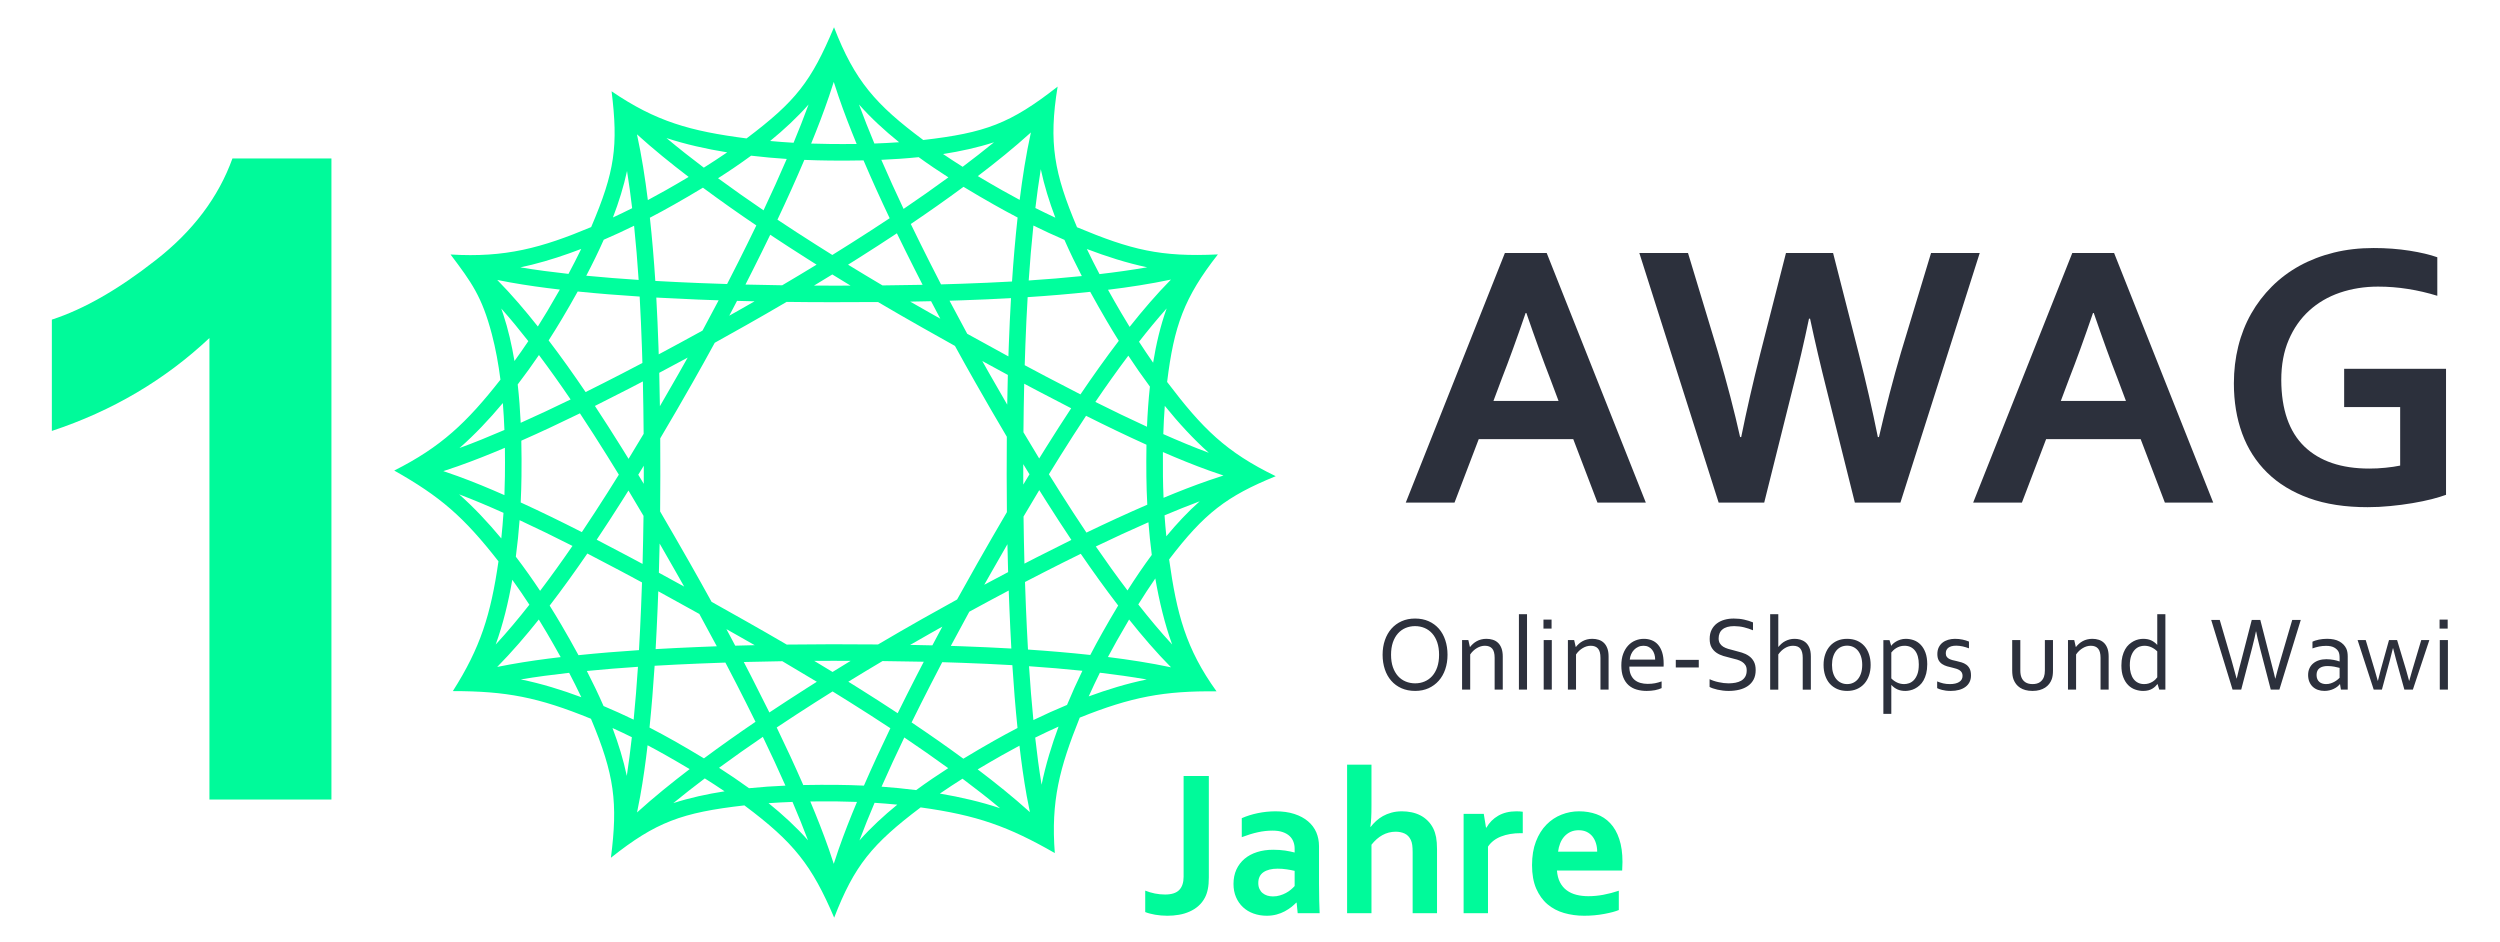
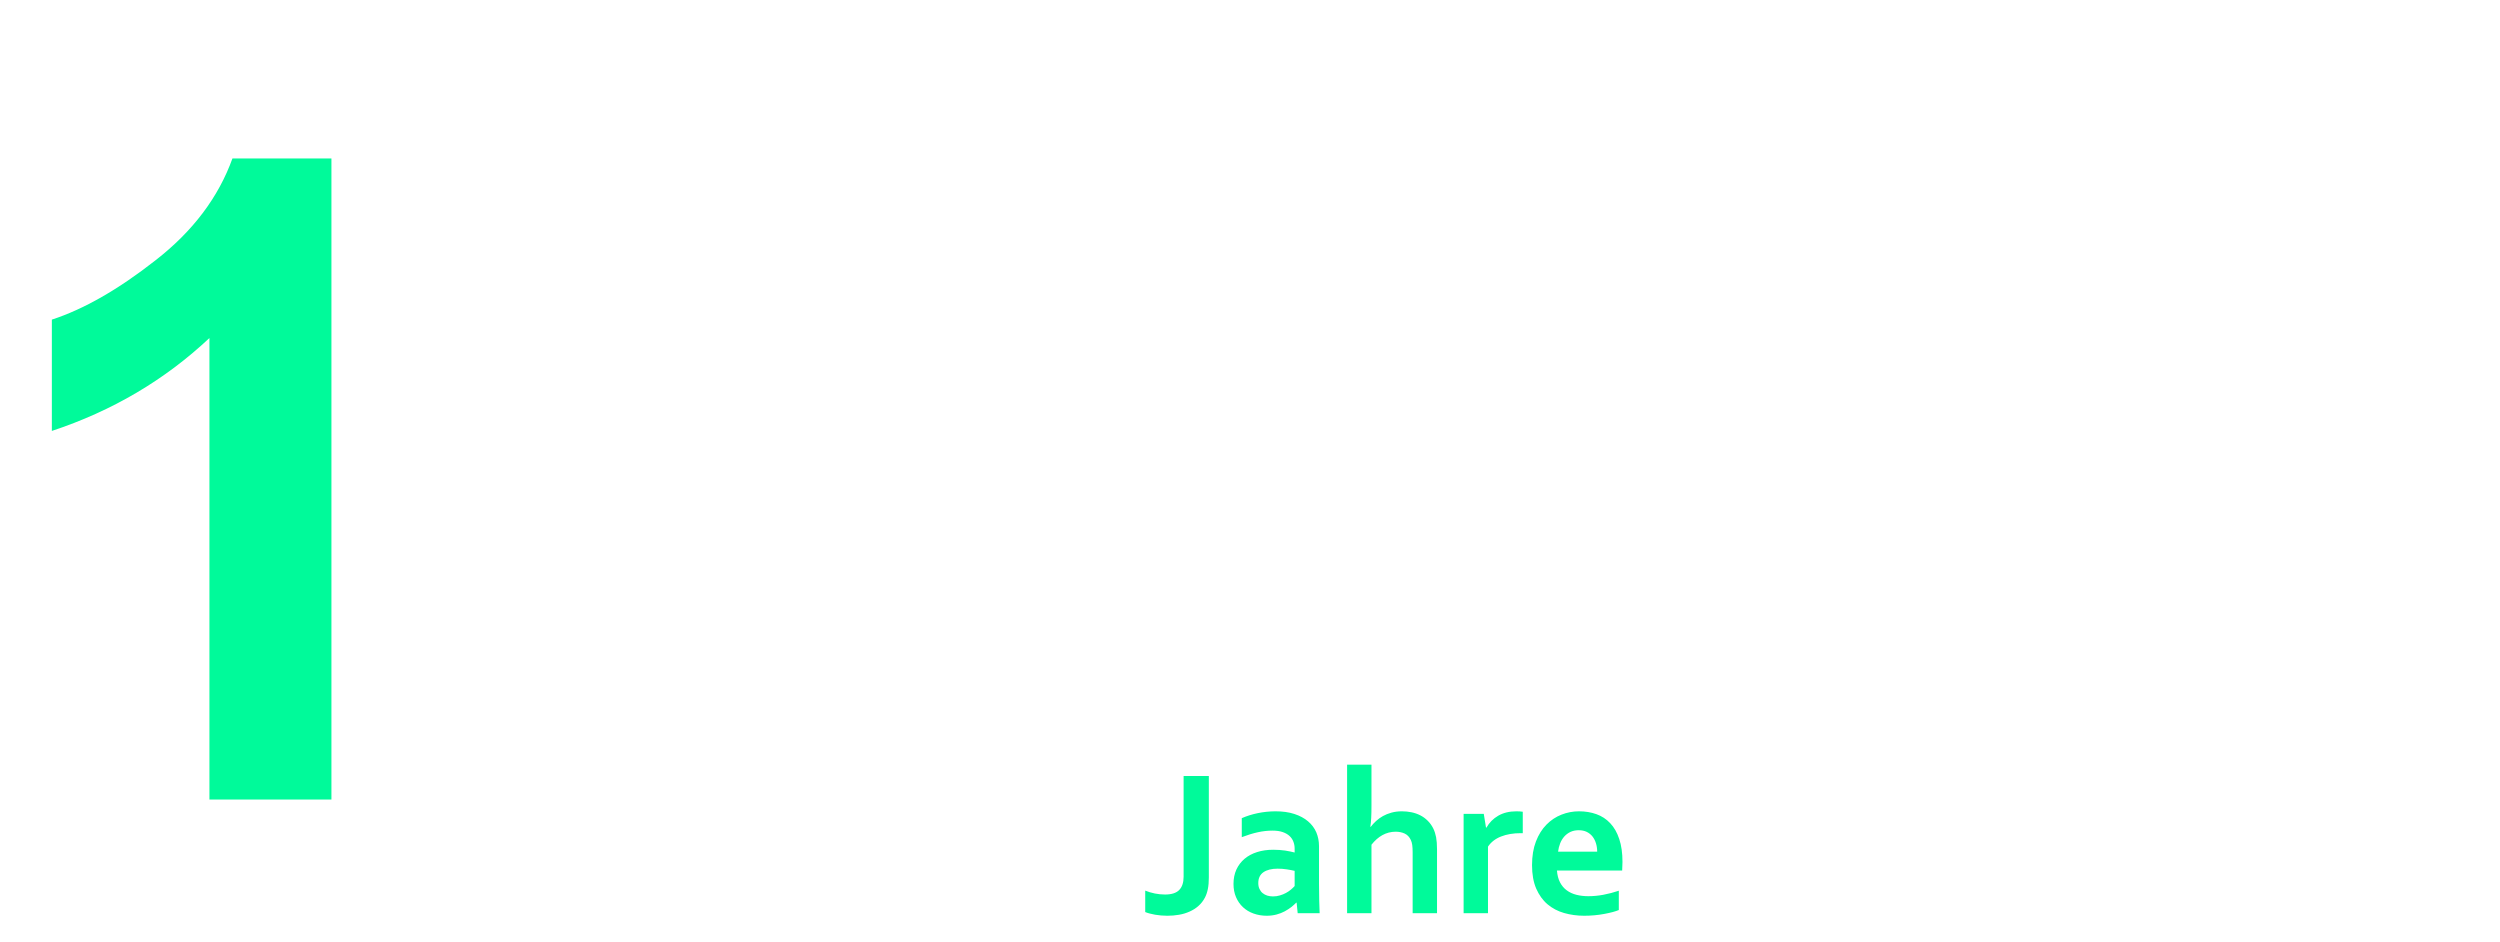
<svg xmlns="http://www.w3.org/2000/svg" xml:space="preserve" width="1240px" height="467px" version="1.1" style="shape-rendering:geometricPrecision; text-rendering:geometricPrecision; image-rendering:optimizeQuality; fill-rule:evenodd; clip-rule:evenodd" viewBox="0 0 1240 466.48">
  <defs>
    <style type="text/css">
   
    .fil0 {fill:#00FF9D}
    .fil1 {fill:#2C303C}
    .fil2 {fill:mediumspringgreen;fill-rule:nonzero}
   
  </style>
  </defs>
  <g id="Слой_x0020_1">
    <g id="_1655155421392">
-       <path class="fil0" d="M247.24 278.16c-17.32,-22.18 -28.85,-32.11 -51.7,-45.03 23.17,-11.66 35.94,-23.73 52.68,-45.08 -0.98,-7.67 -2.35,-15.29 -4.26,-22.55 -4.93,-18.7 -10.03,-25.64 -20.48,-39.53 27.19,1.65 45.14,-3.29 69.74,-13.6 11.82,-27.65 13.44,-40.27 10.13,-67.35 22.07,15.05 39.07,19.76 66.94,23.38 24.43,-18.44 32,-28.08 43.38,-55.14 10.28,26.64 20.79,38.45 44.27,55.92 30.73,-3.56 43.16,-8.09 66.64,-26.49 -4.56,27.91 -1.7,43.02 9.62,69.76 26.83,11.21 41.43,14.85 69.87,13.48 -16.77,21.41 -21.79,35.53 -25.18,63.26 17.57,23.19 29.2,34.76 53.87,46.74 -24.4,9.93 -35.42,18.4 -52.88,41.28 3.79,26.93 8.26,44.26 23.52,65.44 -25.94,-0.29 -42.23,2.73 -67.85,13.03 -10.07,25.08 -14.33,41.42 -12.37,67.18 -22.91,-13.16 -38.61,-18.8 -66.54,-22.65 -24.17,18.23 -32.9,28.9 -42.89,54.69 -11.03,-25.85 -19.82,-37.26 -44.54,-55.69 -31.08,3.57 -43.82,8.21 -66.2,25.97 3.49,-27.27 1.81,-41.09 -9.89,-68.93 -26.22,-10.7 -41.96,-13.71 -68.51,-13.73 13.68,-21.49 18.81,-37.88 22.63,-64.36zm347.81 -29.78c-5.87,2.19 -11.68,4.54 -17.44,6.97 0.24,3.39 0.53,6.87 0.89,10.39 5.18,-6.27 10.7,-12.17 16.55,-17.36zm-25.43 10.4c-8.76,3.84 -17.46,7.86 -26.09,12.01 5.08,7.39 10.31,14.68 15.71,21.81 3.74,-5.88 7.75,-11.84 12.04,-17.63 -0.7,-5.47 -1.25,-10.9 -1.66,-16.19zm-33.56 15.64c-6.13,3 -12.23,6.06 -18.29,9.16 -3.13,1.6 -6.26,3.21 -9.37,4.83 0.13,4.2 0.29,8.4 0.46,12.61 0.29,6.96 0.62,13.93 1.02,20.9 10.33,0.69 20.64,1.56 30.91,2.68 1.93,-3.72 3.92,-7.4 5.97,-11.03 2.43,-4.31 5.05,-8.84 7.85,-13.49 -6.41,-8.36 -12.58,-16.94 -18.55,-25.66zm-35.74 18.22c-6.54,3.45 -13.06,6.96 -19.55,10.51 -3.09,5.63 -6.15,11.28 -9.16,16.95 1.95,0.06 3.9,0.13 5.84,0.2 8.05,0.29 16.12,0.65 24.17,1.11 -0.37,-6.69 -0.69,-13.38 -0.96,-20.05 -0.13,-2.91 -0.24,-5.81 -0.34,-8.72zm-32.92 17.9c-1.96,1.1 -3.92,2.2 -5.88,3.31 -3.37,1.9 -6.73,3.82 -10.08,5.76 3.67,0.06 7.34,0.14 11.01,0.23 1.64,-3.1 3.29,-6.2 4.95,-9.3zm-29.68 17.09c-5.68,3.36 -11.33,6.77 -16.95,10.23 1.56,0.97 3.13,1.95 4.69,2.93 6.64,4.16 13.24,8.38 19.79,12.7 2.98,-6.05 6.01,-12.06 9.07,-18.04 1.29,-2.5 2.58,-5 3.87,-7.49 -6.82,-0.15 -13.65,-0.26 -20.47,-0.33zm-24.76 15.06c-2.84,1.78 -5.67,3.56 -8.5,5.36 -6.44,4.11 -12.85,8.27 -19.21,12.52 4.56,9.44 8.98,18.96 13.17,28.55 5.96,-0.13 11.71,-0.13 17.1,-0.08 4.13,0.04 8.48,0.16 12.99,0.37 4.17,-9.57 8.57,-19.06 13.11,-28.48 -6.79,-4.48 -13.64,-8.87 -20.52,-13.18 -2.71,-1.7 -5.42,-3.38 -8.14,-5.06zm-34.59 22.53c-7.34,4.99 -14.59,10.11 -21.73,15.35 4.95,3.18 9.96,6.56 14.87,10.12 6.07,-0.62 12.13,-1.03 18.06,-1.28 -3.59,-8.12 -7.34,-16.19 -11.2,-24.19zm-28.79 20.61c-5.24,3.95 -10.48,8.03 -15.62,12.25 8.08,-2.61 16.69,-4.5 25.43,-5.85 -3.27,-2.22 -6.56,-4.36 -9.81,-6.4zm-33.61 16.88c8.34,-7.56 17.2,-14.7 26.1,-21.5 -4.08,-2.44 -8.04,-4.73 -11.78,-6.85 -2.99,-1.7 -6.03,-3.36 -9.09,-4.97 -0.98,8.45 -2.15,16.91 -3.66,25.28 -0.48,2.67 -1,5.36 -1.57,8.04zm33.18 -26.82c8.38,-6.22 16.93,-12.26 25.58,-18.14 -3.06,-6.21 -6.17,-12.39 -9.32,-18.54 -1.86,-3.62 -3.73,-7.23 -5.62,-10.83 -4.44,0.14 -8.88,0.31 -13.32,0.5 -7.26,0.3 -14.52,0.65 -21.78,1.08 -0.67,10.24 -1.49,20.47 -2.53,30.66 4.11,2.12 8.17,4.32 12.19,6.59 4.7,2.67 9.69,5.57 14.8,8.68zm32.46 -22.77c6.11,-4.06 12.26,-8.06 18.44,-12 1.69,-1.07 3.39,-2.15 5.09,-3.22 -5.68,-3.44 -11.38,-6.84 -17.11,-10.2 -6.37,0.1 -12.74,0.23 -19.11,0.4 1.27,2.45 2.54,4.91 3.8,7.36 3,5.86 5.97,11.75 8.89,17.66zm31.33 -20.09c2.98,-1.85 5.98,-3.68 8.98,-5.51 -3.08,-0.01 -6.16,-0.01 -9.24,-0.01 -2.94,0 -5.88,0.01 -8.82,0.03 3.03,1.82 6.06,3.65 9.08,5.49zm22.57 -13.64c7.28,-4.3 14.61,-8.53 21.97,-12.7 5.73,-3.23 11.48,-6.43 17.24,-9.6 3.32,-6.01 6.67,-12 10.06,-17.96 4.83,-8.48 9.7,-16.95 14.64,-25.37 -0.07,-6.22 -0.1,-12.45 -0.11,-18.67 0,-6.24 0.02,-12.48 0.07,-18.73 -5.29,-8.94 -10.5,-17.94 -15.64,-26.98 -3.41,-5.99 -6.77,-12.01 -10.08,-18.06 -5.4,-3.01 -10.79,-6.04 -16.18,-9.09 -7.36,-4.16 -14.69,-8.38 -21.98,-12.68 -7.61,0.06 -15.22,0.09 -22.83,0.08 -7.5,0 -15.01,-0.05 -22.51,-0.15 -6.67,3.92 -13.38,7.78 -20.11,11.58 -5.16,2.92 -10.34,5.82 -15.53,8.69 -3.59,6.58 -7.23,13.13 -10.93,19.63 -5.29,9.31 -10.66,18.57 -16.12,27.78 0.04,6.08 0.06,12.15 0.05,18.23 0,6.01 -0.03,12.02 -0.1,18.03 5,8.54 9.93,17.12 14.83,25.71 3.6,6.35 7.17,12.72 10.69,19.12 5.71,3.19 11.42,6.4 17.11,9.62 6.75,3.81 13.47,7.67 20.16,11.58 7.49,-0.1 14.98,-0.15 22.46,-0.16 7.61,0 15.22,0.03 22.84,0.1zm52.68 -29.61c3.94,-2.1 7.88,-4.2 11.83,-6.27 -0.13,-4.62 -0.25,-9.23 -0.34,-13.85 -2.6,4.5 -5.19,9.02 -7.76,13.54 -1.25,2.19 -2.49,4.38 -3.73,6.58zm19.93 -10.48c1.97,-1.02 3.94,-2.03 5.91,-3.04 5.76,-2.94 11.56,-5.85 17.38,-8.72 -4.19,-6.27 -8.29,-12.6 -12.32,-18.95 -1.21,-1.91 -2.42,-3.83 -3.62,-5.75 -2.62,4.36 -5.22,8.73 -7.8,13.11 0.09,7.78 0.25,15.57 0.45,23.35zm30.75 -15.39c9.98,-4.81 20.04,-9.45 30.18,-13.84 -0.25,-4.87 -0.4,-9.56 -0.45,-13.96 -0.05,-5 -0.06,-10.3 0.04,-15.79 -10.07,-4.56 -20.06,-9.37 -29.96,-14.34 -4.34,6.55 -8.57,13.16 -12.73,19.8 -1.91,3.05 -3.81,6.12 -5.7,9.2 1.91,3.08 3.84,6.15 5.78,9.21 4.19,6.61 8.46,13.2 12.84,19.72zm38.25 -17.26c7.42,-3.09 14.92,-6.03 22.51,-8.66 2.37,-0.83 4.78,-1.63 7.21,-2.4 -2.39,-0.78 -4.76,-1.6 -7.1,-2.44 -7.74,-2.79 -15.39,-5.91 -22.94,-9.2 -0.04,4.2 -0.02,8.24 0.02,12.06 0.04,3.37 0.13,6.93 0.3,10.64zm-45.82 -44.41c-5.53,-2.83 -11.04,-5.7 -16.52,-8.59 -2.26,-1.19 -4.52,-2.38 -6.78,-3.59 -0.19,8.03 -0.31,16.05 -0.38,24.08 2.58,4.35 5.18,8.68 7.81,13 1.18,-1.91 2.37,-3.82 3.56,-5.72 4.03,-6.43 8.12,-12.83 12.31,-19.18zm-31.41 -16.53c-4.23,-2.28 -8.46,-4.58 -12.68,-6.9 1.22,2.17 2.44,4.34 3.67,6.51 2.88,5.05 5.78,10.1 8.7,15.13 0.08,-4.91 0.18,-9.83 0.31,-14.74zm-78.01 -44.3c-3.03,-1.84 -6.05,-3.68 -9.06,-5.54 -3.01,1.85 -6.04,3.69 -9.07,5.52 2.98,0.02 5.95,0.03 8.93,0.03 3.06,0 6.13,0 9.2,-0.01zm-16.86 -10.4c-1.51,-0.95 -3.01,-1.9 -4.52,-2.86 -6.19,-3.92 -12.35,-7.91 -18.47,-11.97 -2.78,5.76 -5.61,11.49 -8.48,17.19 -1.26,2.51 -2.53,5.01 -3.8,7.51 6.07,0.15 12.14,0.27 18.22,0.36 5.71,-3.37 11.4,-6.78 17.05,-10.23zm-29.88 -19.45c-8.96,-6.06 -17.81,-12.3 -26.49,-18.73 -4.93,3 -9.75,5.79 -14.3,8.37 -3.96,2.25 -7.96,4.43 -12.01,6.53 1.14,10.42 2.01,20.88 2.69,31.35 7.18,0.41 14.37,0.75 21.54,1.04 4.69,0.19 9.38,0.35 14.07,0.5 1.88,-3.64 3.73,-7.29 5.57,-10.94 3.02,-6.01 6,-12.05 8.93,-18.12zm-33.57 -24.06c-8.76,-6.68 -17.45,-13.71 -25.64,-21.13 2.35,10.74 4.05,21.74 5.4,32.61 3.01,-1.6 6,-3.25 8.96,-4.92 3.59,-2.03 7.37,-4.22 11.28,-6.56zm-11 -19.28c6.06,5.09 12.29,9.97 18.52,14.68 3.83,-2.41 7.72,-4.94 11.59,-7.59 -10.37,-1.68 -20.63,-3.98 -30.11,-7.09zm25.58 19.93c7.41,5.44 14.95,10.74 22.56,15.91 3.98,-8.43 7.83,-16.93 11.51,-25.48 -5.76,-0.38 -11.69,-0.91 -17.67,-1.62 -5.4,3.96 -10.93,7.7 -16.4,11.19zm29.46 20.55c6.39,4.25 12.82,8.42 19.29,12.52 2.64,1.67 5.28,3.33 7.93,4.99 3.1,-1.93 6.2,-3.87 9.28,-5.82 6.42,-4.06 12.81,-8.2 19.16,-12.41 -4.5,-9.48 -8.84,-19.04 -12.96,-28.68 -5.77,0.13 -11.34,0.13 -16.58,0.08 -4.05,-0.04 -8.34,-0.15 -12.78,-0.33 -4.23,9.96 -8.7,19.84 -13.34,29.65zm35.02 22.33c5.67,3.47 11.36,6.9 17.08,10.28 6.63,-0.06 13.27,-0.16 19.9,-0.3 -1.32,-2.57 -2.63,-5.14 -3.93,-7.72 -2.99,-5.91 -5.93,-11.86 -8.83,-17.83 -6.07,4.03 -12.2,7.98 -18.34,11.87 -1.96,1.24 -3.91,2.47 -5.88,3.7zm30.84 18.32c3.35,1.92 6.7,3.83 10.05,5.73l4.87 2.74c-1.54,-2.89 -3.07,-5.78 -4.58,-8.68 -3.44,0.08 -6.89,0.15 -10.34,0.21zm28.27 15.95c6.79,3.77 13.59,7.52 20.42,11.22 0.07,-2.03 0.14,-4.06 0.22,-6.08 0.28,-7.6 0.63,-15.21 1.07,-22.82 -8.06,0.45 -16.12,0.8 -24.17,1.07 -2.1,0.08 -4.21,0.14 -6.32,0.21 2.89,5.48 5.81,10.95 8.78,16.4zm28.51 15.58c3.44,1.85 6.9,3.68 10.36,5.51 5.73,3.02 11.5,6.02 17.29,8.97 6.11,-9.03 12.42,-17.92 19.01,-26.57 -2.13,-3.4 -4.13,-6.72 -6,-9.9 -2.64,-4.51 -5.4,-9.34 -8.17,-14.4 -10.31,1.11 -20.67,1.97 -31.03,2.64 -0.47,7.87 -0.83,15.75 -1.12,23.61 -0.13,3.38 -0.24,6.76 -0.34,10.14zm35.04 18.22c8.47,4.24 17.01,8.37 25.61,12.31 0.27,-6.52 0.73,-13.21 1.45,-19.91 -3.79,-5.11 -7.37,-10.28 -10.71,-15.34 -5.63,7.49 -11.07,15.16 -16.35,22.94zm33.7 15.96c7.43,3.29 14.96,6.44 22.58,9.28 -7.67,-6.84 -15.02,-14.85 -21.84,-23.29 -0.36,4.74 -0.59,9.43 -0.74,14.01zm-357.11 18.36c2.39,0.79 4.76,1.62 7.09,2.47 7.84,2.85 15.58,6.06 23.22,9.44 0.13,-3.24 0.21,-6.35 0.24,-9.32 0.05,-4.45 0.07,-9.21 -0.01,-14.16 -7.69,3.27 -15.47,6.37 -23.35,9.15 -2.37,0.84 -4.77,1.65 -7.19,2.42zm38.38 15.54c10.2,4.67 20.31,9.61 30.33,14.71 4.31,-6.43 8.52,-12.91 12.66,-19.43 1.91,-3.01 3.81,-6.03 5.69,-9.06 -1.89,-3.09 -3.79,-6.17 -5.71,-9.24 -4.43,-7.1 -8.95,-14.18 -13.59,-21.18 -9.61,4.7 -19.3,9.25 -29.07,13.56 0.14,6.2 0.14,12.18 0.08,17.79 -0.05,4.07 -0.17,8.37 -0.39,12.85zm37.7 18.48c5.26,2.72 10.5,5.48 15.71,8.25 2.35,1.25 4.7,2.5 7.04,3.76 0.21,-7.95 0.37,-15.89 0.47,-23.84 -2.47,-4.2 -4.96,-8.38 -7.47,-12.56 -1.17,1.87 -2.34,3.74 -3.53,5.6 -3.99,6.3 -8.06,12.57 -12.22,18.79zm30.84 16.38c4.19,2.28 8.37,4.57 12.54,6.87 -1.4,-2.5 -2.82,-5 -4.24,-7.49 -2.63,-4.63 -5.27,-9.25 -7.93,-13.86 -0.1,4.83 -0.22,9.66 -0.37,14.48zm125.35 74.25c8.68,5.83 17.26,11.81 25.67,17.99 5.21,-3.18 10.29,-6.13 15.09,-8.85 3.87,-2.19 7.8,-4.32 11.77,-6.38 -1.06,-10.35 -1.89,-20.75 -2.56,-31.16 -8.32,-0.49 -16.65,-0.86 -24.96,-1.16 -3.27,-0.12 -6.55,-0.22 -9.82,-0.32 -1.92,3.66 -3.82,7.33 -5.7,11.01 -3.21,6.26 -6.38,12.55 -9.49,18.87zm32.78 23.29c8.84,6.69 17.62,13.74 25.89,21.2 -0.57,-2.69 -1.09,-5.38 -1.58,-8.05 -1.48,-8.25 -2.63,-16.58 -3.6,-24.91 -2.92,1.55 -5.82,3.14 -8.68,4.76 -3.81,2.16 -7.85,4.5 -12.03,7zm11.08 19.25c-6.08,-5.07 -12.34,-9.94 -18.61,-14.63 -3.71,2.34 -7.48,4.8 -11.23,7.38 10.27,1.74 20.43,4.11 29.84,7.25zm-25.7 -19.86c-7.16,-5.2 -14.43,-10.27 -21.78,-15.22 -3.89,8.08 -7.66,16.21 -11.27,24.4 5.59,0.41 11.35,0.96 17.15,1.7 5.24,-3.85 10.59,-7.47 15.9,-10.88zm-95.99 -61c-2.77,-1.59 -5.54,-3.16 -8.31,-4.73l-5.71 -3.22c1.47,2.73 2.92,5.46 4.37,8.2 3.22,-0.09 6.43,-0.18 9.65,-0.25zm-27.45 -15.48c-6.77,-3.78 -13.56,-7.54 -20.37,-11.25 -0.1,2.83 -0.21,5.66 -0.33,8.49 -0.28,6.72 -0.6,13.46 -0.98,20.19 6.98,-0.4 13.96,-0.74 20.93,-1.03 3.14,-0.13 6.27,-0.26 9.41,-0.37 -2.85,-5.36 -5.74,-10.71 -8.66,-16.03zm-28.44 -15.64c-3.53,-1.91 -7.07,-3.8 -10.61,-5.69 -5.48,-2.91 -10.98,-5.8 -16.5,-8.65 -6.02,8.78 -12.23,17.42 -18.69,25.84 2.02,3.22 3.93,6.37 5.71,9.4 2.78,4.74 5.68,9.83 8.58,15.18 9.97,-1.03 19.99,-1.84 30.01,-2.5 0.4,-7.02 0.74,-14.03 1.03,-21.04 0.18,-4.18 0.33,-8.36 0.47,-12.54zm-34.49 -18.11c-8.68,-4.4 -17.42,-8.68 -26.23,-12.77 -0.44,5.9 -1.05,11.98 -1.86,18.12 4.29,5.62 8.32,11.34 12.04,16.93 5.52,-7.28 10.86,-14.73 16.05,-22.28zm-34.21 -16.41l-0.08 -0.03c-7.22,-3.23 -14.52,-6.34 -21.92,-9.14 7.32,6.46 14.35,13.96 20.91,21.86 0.46,-4.31 0.81,-8.56 1.09,-12.69zm-21.83 -32.14c7.46,-2.73 14.83,-5.75 22.12,-8.89l0.17 -0.07c-0.17,-4.38 -0.42,-8.85 -0.78,-13.36 -6.75,8.08 -13.99,15.75 -21.51,22.32zm30.36 -12.51c8.31,-3.71 16.56,-7.59 24.76,-11.59 -5.08,-7.47 -10.3,-14.83 -15.71,-22.03 -3.29,4.82 -6.81,9.73 -10.53,14.58 0.72,6.39 1.19,12.79 1.48,19.04zm32.2 -15.25c6.07,-3.02 12.1,-6.09 18.1,-9.18 3.36,-1.74 6.72,-3.49 10.07,-5.25 -0.07,-2.5 -0.15,-5 -0.23,-7.5 -0.29,-8.47 -0.66,-16.96 -1.13,-25.44 -10.27,-0.65 -20.52,-1.47 -30.73,-2.51 -2.69,4.85 -5.37,9.47 -7.95,13.81 -1.99,3.34 -4.16,6.84 -6.47,10.44 6.35,8.34 12.44,16.92 18.34,25.63zm36.26 -18.71c7.27,-3.88 14.51,-7.8 21.72,-11.78 2.7,-4.99 5.37,-9.99 8,-15.02 -3.4,-0.11 -6.8,-0.24 -10.2,-0.37 -6.9,-0.28 -13.81,-0.61 -20.72,-0.99 0.46,8.22 0.81,16.45 1.09,24.66l0.11 3.5zm34.99 -19.17c1.44,-0.81 2.87,-1.61 4.3,-2.42 2.76,-1.56 5.51,-3.13 8.26,-4.71 -2.9,-0.06 -5.8,-0.14 -8.71,-0.22 -1.27,2.46 -2.55,4.9 -3.85,7.35zm86.46 -52.97c7.5,-5.09 14.93,-10.29 22.23,-15.64 -4.92,-3.15 -9.88,-6.49 -14.74,-10.02 -6.24,0.64 -12.46,1.06 -18.53,1.32 3.54,8.17 7.23,16.28 11.04,24.34zm29.3 -20.88c5.22,-3.93 10.44,-7.98 15.56,-12.17 -8.03,2.6 -16.58,4.48 -25.27,5.84 3.25,2.19 6.5,4.31 9.71,6.33zm33.85 -17.04c-8.41,7.62 -17.34,14.82 -26.33,21.65 4.16,2.49 8.18,4.82 11.97,6.97 2.91,1.64 5.84,3.26 8.79,4.83 1.39,-11.14 3.15,-22.43 5.57,-33.45zm-33.42 26.97c-8.57,6.33 -17.3,12.47 -26.15,18.44 3.03,6.28 6.13,12.53 9.26,18.73 1.89,3.75 3.8,7.49 5.73,11.22 3.42,-0.1 6.84,-0.2 10.26,-0.32 8.31,-0.28 16.64,-0.64 24.96,-1.11 0.71,-10.6 1.61,-21.19 2.77,-31.73 -3.98,-2.08 -7.93,-4.23 -11.82,-6.44 -4.77,-2.7 -9.83,-5.63 -15.01,-8.79zm-136.82 84.7c-4.69,2.54 -9.39,5.06 -14.1,7.55 0.14,5.52 0.24,11.04 0.32,16.56 3.08,-5.28 6.13,-10.59 9.15,-15.9 1.55,-2.73 3.09,-5.47 4.63,-8.21zm-22.22 11.82c-2.17,1.14 -4.35,2.27 -6.53,3.4 -5.73,2.95 -11.48,5.88 -17.26,8.76 4.47,6.78 8.84,13.63 13.13,20.5 1.2,1.91 2.38,3.82 3.56,5.74 2.52,-4.12 5.01,-8.25 7.48,-12.4 -0.07,-8.66 -0.19,-17.33 -0.38,-26zm-7.97 195.66c0.95,-6.21 1.74,-12.46 2.44,-18.7l0.06 -0.5c-3.17,-1.56 -6.37,-3.08 -9.59,-4.54 2.97,7.86 5.43,15.84 7.09,23.74zm3.4 -27.9c0.86,-8.71 1.55,-17.46 2.13,-26.21 -8.47,0.56 -16.92,1.24 -25.35,2.07 2.88,5.61 5.69,11.44 8.29,17.39 5.03,2.12 10.01,4.38 14.93,6.75zm5.01 -116.96c0,-1.45 0.01,-2.9 0.01,-4.34l0 -4.64c-0.91,1.49 -1.82,2.98 -2.74,4.46 0.92,1.51 1.82,3.01 2.73,4.52zm-2.54 -101.15c-0.59,-8.98 -1.33,-17.94 -2.26,-26.87 -4.96,2.44 -9.98,4.76 -15.05,6.94 -2.71,6.12 -5.66,12.11 -8.67,17.85 8.64,0.84 17.3,1.51 25.98,2.08zm-3.22 -35.57c-0.72,-6.12 -1.55,-12.29 -2.54,-18.45 -1.65,7.68 -4.08,15.42 -6.99,23.05 3.2,-1.48 6.38,-3.02 9.53,-4.6zm100 -62.65c-0.74,2.38 -1.53,4.75 -2.33,7.1 -2.7,7.92 -5.71,15.75 -8.88,23.49 3.29,0.12 6.46,0.18 9.48,0.21 4.12,0.04 8.51,0.05 13.08,-0.01 -3.22,-7.82 -6.28,-15.71 -9.02,-23.7 -0.8,-2.34 -1.58,-4.71 -2.33,-7.09zm-146.3 266.66c-6.43,8.07 -13.32,16.11 -20.63,23.52 2.13,-0.44 4.27,-0.84 6.4,-1.23 8.3,-1.5 16.69,-2.66 25.08,-3.64 -2.34,-4.22 -4.65,-8.24 -6.84,-11.99 -1.27,-2.16 -2.6,-4.38 -4.01,-6.66zm-21.37 12.4c5.88,-6.36 11.45,-13.07 16.7,-19.74 -2.64,-4.06 -5.48,-8.21 -8.47,-12.36 -1.94,11.13 -4.62,22.12 -8.23,32.1zm147.74 -248.87c2.6,-6.27 5.11,-12.59 7.44,-18.98 -5.66,6.42 -12.16,12.47 -19.08,18.11 3.95,0.36 7.85,0.65 11.64,0.87zm32.45 -18.98c2.35,6.43 4.9,12.8 7.53,19.12l0.1 0.24c4.01,-0.14 8.11,-0.34 12.26,-0.64 -7.23,-5.82 -14.02,-12.07 -19.89,-18.72zm138.53 247.97c5.27,6.72 10.88,13.47 16.79,19.88 -3.68,-10.18 -6.39,-21.41 -8.35,-32.77 -2.97,4.3 -5.79,8.63 -8.44,12.89zm16.24 31.19c-7.38,-7.46 -14.32,-15.57 -20.8,-23.71 -2.17,3.66 -4.22,7.22 -6.12,10.59 -1.49,2.64 -2.95,5.32 -4.38,8.01 10.42,1.3 20.97,2.92 31.3,5.11zm-70.21 -95.73c-1.04,-1.68 -2.06,-3.36 -3.09,-5.04 0,1.71 0,3.42 0,5.13 0,1.66 0.01,3.33 0.01,5 1.02,-1.7 2.05,-3.39 3.08,-5.09zm-109.86 181.52c-2.35,-6.26 -4.88,-12.46 -7.5,-18.6l-0.18 -0.43c-3.89,0.14 -7.86,0.34 -11.88,0.62 7.09,5.73 13.77,11.88 19.56,18.41zm-138.72 -247.57c-4.26,-5.45 -8.73,-10.92 -13.42,-16.19 0.34,0.96 0.68,1.94 1,2.92 2.43,7.36 4.22,15.17 5.55,23.13 2.4,-3.31 4.69,-6.62 6.87,-9.86zm-15.41 -30.36c7.15,7.27 13.86,15.15 20.14,23.09 1.69,-2.66 3.28,-5.25 4.76,-7.74 1.98,-3.33 4.04,-6.86 6.14,-10.57 -8.22,-0.95 -16.44,-2.08 -24.58,-3.54 -2.15,-0.39 -4.3,-0.8 -6.46,-1.24zm155.28 258.68c3.29,7.83 6.42,15.74 9.22,23.74 0.83,2.38 1.64,4.78 2.41,7.2 0.76,-2.42 1.57,-4.82 2.4,-7.2 2.77,-7.93 5.86,-15.77 9.12,-23.52 -3.33,-0.13 -6.55,-0.21 -9.62,-0.24 -4.26,-0.04 -8.8,-0.04 -13.53,0.02zm158.38 -235.4c6.39,-8.07 13.22,-16.08 20.5,-23.46 -10.3,2.18 -20.83,3.79 -31.23,5.06 2.2,3.97 4.38,7.74 6.44,11.27 1.35,2.3 2.78,4.68 4.29,7.13zm18.36 -9.14c-4.79,5.37 -9.36,10.95 -13.71,16.51 2.21,3.41 4.55,6.9 7,10.4 1.52,-9.32 3.67,-18.44 6.71,-26.91zm-144.86 245.2c-2.63,6.17 -5.16,12.39 -7.51,18.67 5.58,-6.28 11.97,-12.21 18.77,-17.75 -3.82,-0.38 -7.59,-0.68 -11.26,-0.92zm82.43 -314.26c-1.05,6.43 -1.92,12.88 -2.68,19.25 3.28,1.65 6.58,3.25 9.9,4.79 -3.02,-7.96 -5.53,-16.04 -7.22,-24.04zm-3.66 27.94c-0.95,9.06 -1.72,18.15 -2.33,27.25 8.8,-0.58 17.59,-1.29 26.35,-2.19 -2.99,-5.78 -5.92,-11.79 -8.62,-17.95 -5.18,-2.23 -10.32,-4.61 -15.4,-7.11zm-2.17 218.58c0.58,8.92 1.28,17.83 2.16,26.7 5.49,-2.66 11.07,-5.18 16.69,-7.51 2.37,-5.71 4.92,-11.36 7.62,-16.93 -8.8,-0.92 -17.63,-1.66 -26.47,-2.26zm3.06 35.41l0.02 0.13c0.86,7.76 1.87,15.53 3.15,23.23 2.01,-9.88 5.06,-19.73 8.41,-28.82 -3.89,1.74 -7.75,3.56 -11.58,5.46zm55.32 -28.84c-7.74,-1.35 -15.54,-2.43 -23.23,-3.35 -1.93,3.88 -3.77,7.8 -5.54,11.74 9.12,-3.35 18.94,-6.38 28.77,-8.39zm-286.48 -3.29l-0.52 0.05c-7.84,0.88 -15.68,1.9 -23.46,3.21 10.28,2.08 20.55,5.29 30.02,8.83 -1.96,-4.14 -3.99,-8.18 -6.04,-12.09zm-24.2 -201.11c7.88,1.31 15.83,2.34 23.76,3.22l0.11 0.01c2.14,-4 4.27,-8.14 6.32,-12.38 -7.75,2.97 -16.05,5.74 -24.45,7.83 -1.91,0.48 -3.83,0.92 -5.74,1.32zm287.26 3.34c7.83,-0.91 15.77,-2 23.65,-3.38 -10.25,-2.15 -20.49,-5.46 -29.92,-9.07 2.03,4.27 4.15,8.43 6.27,12.45z" />
-       <path class="fil1" d="M965.12 323.78c0,0.67 0.13,1.23 0.43,1.65 0.28,0.43 0.67,0.79 1.15,1.05 0.48,0.26 1.04,0.49 1.67,0.66 0.64,0.17 1.29,0.33 1.97,0.46 0.93,0.21 1.81,0.44 2.63,0.69 0.83,0.25 1.6,0.63 2.29,1.12 0.71,0.5 1.27,1.18 1.71,2.03 0.43,0.86 0.64,1.96 0.64,3.32 0,1.24 -0.24,2.34 -0.72,3.3 -0.49,0.95 -1.17,1.76 -2.05,2.4 -0.88,0.65 -1.93,1.14 -3.16,1.47 -1.23,0.34 -2.58,0.51 -4.04,0.51 -0.9,0 -1.71,-0.05 -2.45,-0.14 -0.74,-0.1 -1.38,-0.22 -1.95,-0.37 -0.55,-0.14 -1.03,-0.29 -1.43,-0.44 -0.39,-0.16 -0.73,-0.3 -0.98,-0.44l0 -3.33c1.01,0.41 2.02,0.74 3.02,0.98 1.01,0.23 2.11,0.35 3.31,0.35 0.96,0 1.81,-0.09 2.58,-0.26 0.76,-0.17 1.42,-0.43 1.97,-0.77 0.55,-0.34 0.98,-0.76 1.28,-1.28 0.29,-0.5 0.44,-1.1 0.44,-1.77 0,-0.69 -0.14,-1.26 -0.41,-1.7 -0.27,-0.45 -0.63,-0.82 -1.09,-1.11 -0.46,-0.3 -0.99,-0.54 -1.59,-0.73 -0.61,-0.19 -1.24,-0.36 -1.9,-0.52 -0.86,-0.18 -1.75,-0.41 -2.64,-0.67 -0.89,-0.25 -1.69,-0.62 -2.42,-1.09 -0.74,-0.46 -1.33,-1.09 -1.78,-1.89 -0.45,-0.8 -0.67,-1.84 -0.67,-3.09 0,-1.29 0.23,-2.41 0.7,-3.36 0.47,-0.95 1.1,-1.73 1.9,-2.35 0.79,-0.62 1.71,-1.08 2.77,-1.39 1.05,-0.31 2.16,-0.47 3.33,-0.47 1.37,0 2.63,0.12 3.8,0.38 1.17,0.25 2.22,0.58 3.18,0.97l0 3.36c-1.02,-0.38 -2.04,-0.7 -3.08,-0.94 -1.04,-0.24 -2.11,-0.36 -3.2,-0.38 -0.93,0 -1.72,0.09 -2.38,0.28 -0.65,0.19 -1.2,0.46 -1.62,0.79 -0.42,0.34 -0.73,0.75 -0.93,1.2 -0.19,0.46 -0.28,0.97 -0.28,1.52zm-9.21 5.45c0,1.71 -0.17,3.22 -0.5,4.54 -0.34,1.32 -0.79,2.46 -1.34,3.45 -0.55,0.98 -1.2,1.8 -1.95,2.46 -0.74,0.67 -1.51,1.2 -2.31,1.61 -0.79,0.41 -1.59,0.7 -2.42,0.87 -0.82,0.19 -1.59,0.28 -2.32,0.28 -1.51,0 -2.81,-0.25 -3.91,-0.74 -1.11,-0.49 -2.11,-1.22 -2.99,-2.18l-0.08 0 0 14.3 -3.94 0 0 -36.59 3.03 0 0.84 2.79 0.08 0c0.23,-0.34 0.51,-0.68 0.87,-1 0.35,-0.33 0.83,-0.67 1.42,-1.05 0.6,-0.37 1.31,-0.68 2.14,-0.96 0.84,-0.27 1.75,-0.41 2.73,-0.41 1.38,0 2.71,0.23 4,0.69 1.28,0.47 2.41,1.22 3.39,2.23 0.98,1.01 1.78,2.32 2.37,3.91 0.59,1.59 0.89,3.53 0.89,5.8zm-4.18 0.07c0,-1.43 -0.15,-2.72 -0.46,-3.86 -0.3,-1.13 -0.75,-2.1 -1.36,-2.9 -0.61,-0.81 -1.35,-1.42 -2.23,-1.86 -0.89,-0.43 -1.91,-0.64 -3.07,-0.64 -0.83,0 -1.58,0.12 -2.27,0.33 -0.68,0.23 -1.3,0.51 -1.85,0.85 -0.56,0.35 -1.04,0.72 -1.44,1.11 -0.39,0.39 -0.71,0.75 -0.96,1.05l0 12.85c0.85,0.87 1.82,1.56 2.9,2.06 1.08,0.5 2.25,0.76 3.49,0.76 0.76,0 1.57,-0.14 2.42,-0.42 0.85,-0.3 1.63,-0.8 2.35,-1.53 0.71,-0.74 1.31,-1.73 1.78,-2.99 0.47,-1.26 0.7,-2.86 0.7,-4.81zm-23.89 0.24c0,1.94 -0.28,3.69 -0.83,5.27 -0.55,1.59 -1.34,2.95 -2.34,4.07 -1.01,1.13 -2.23,2 -3.66,2.63 -1.44,0.62 -3.05,0.93 -4.82,0.93 -1.83,0 -3.47,-0.31 -4.91,-0.93 -1.44,-0.63 -2.66,-1.5 -3.68,-2.63 -1,-1.12 -1.77,-2.48 -2.31,-4.07 -0.54,-1.58 -0.8,-3.33 -0.8,-5.27 0,-1.94 0.27,-3.71 0.83,-5.29 0.54,-1.59 1.33,-2.95 2.34,-4.09 1.01,-1.13 2.24,-2.01 3.68,-2.64 1.43,-0.61 3.05,-0.92 4.82,-0.92 1.81,0 3.44,0.31 4.89,0.92 1.46,0.63 2.68,1.51 3.68,2.64 1,1.14 1.77,2.5 2.3,4.09 0.54,1.58 0.81,3.35 0.81,5.29zm-4.18 0c0,-1.52 -0.19,-2.86 -0.56,-4.05 -0.37,-1.18 -0.89,-2.18 -1.55,-3.01 -0.67,-0.82 -1.46,-1.43 -2.38,-1.86 -0.92,-0.42 -1.92,-0.63 -3.01,-0.63 -1.08,0 -2.09,0.21 -3.01,0.63 -0.91,0.43 -1.7,1.04 -2.37,1.86 -0.66,0.83 -1.18,1.83 -1.55,3.01 -0.37,1.19 -0.56,2.53 -0.56,4.05 0,1.5 0.19,2.84 0.56,4.03 0.37,1.18 0.89,2.18 1.57,2.99 0.67,0.81 1.46,1.43 2.38,1.85 0.92,0.43 1.92,0.64 3.01,0.64 1.09,0 2.08,-0.21 2.99,-0.64 0.91,-0.42 1.7,-1.04 2.37,-1.85 0.66,-0.81 1.18,-1.81 1.55,-2.99 0.37,-1.19 0.56,-2.53 0.56,-4.03zm-41.63 -8.94l0.08 0c0.45,-0.56 0.94,-1.09 1.5,-1.58 0.55,-0.5 1.15,-0.92 1.83,-1.27 0.68,-0.36 1.4,-0.63 2.16,-0.84 0.78,-0.21 1.62,-0.31 2.52,-0.31 0.93,0 1.85,0.12 2.79,0.37 0.92,0.26 1.79,0.7 2.58,1.33 0.79,0.65 1.44,1.53 1.94,2.67 0.5,1.13 0.75,2.6 0.75,4.39l0 16.44 -4.03 0 0 -15.79c0,-1.98 -0.37,-3.47 -1.12,-4.47 -0.75,-1 -1.97,-1.5 -3.68,-1.5 -1.41,0 -2.75,0.38 -4.02,1.15 -1.27,0.76 -2.38,1.82 -3.3,3.17l0 17.44 -4.03 0 0 -37.43 4.03 0 0 16.23zm-29.59 -4.26c0,1.02 0.2,1.85 0.62,2.52 0.41,0.67 0.96,1.21 1.65,1.65 0.7,0.42 1.5,0.78 2.42,1.06 0.92,0.27 1.88,0.53 2.87,0.77 1.34,0.33 2.66,0.69 3.96,1.09 1.29,0.4 2.44,0.94 3.45,1.64 1.02,0.7 1.84,1.61 2.46,2.73 0.63,1.12 0.94,2.55 0.94,4.32 0,1.79 -0.33,3.34 -1.01,4.64 -0.68,1.3 -1.63,2.37 -2.83,3.21 -1.2,0.83 -2.61,1.45 -4.25,1.86 -1.64,0.4 -3.43,0.61 -5.37,0.61 -0.9,0 -1.82,-0.06 -2.76,-0.17 -0.94,-0.12 -1.83,-0.27 -2.69,-0.45 -0.85,-0.19 -1.62,-0.41 -2.31,-0.65 -0.69,-0.23 -1.24,-0.48 -1.64,-0.72l0 -3.84c0.62,0.31 1.32,0.58 2.1,0.84 0.77,0.26 1.58,0.48 2.41,0.65 0.83,0.18 1.66,0.32 2.5,0.43 0.85,0.1 1.64,0.15 2.39,0.15 1.2,0 2.35,-0.11 3.45,-0.31 1.09,-0.21 2.05,-0.56 2.87,-1.03 0.83,-0.49 1.49,-1.15 1.97,-1.98 0.49,-0.84 0.72,-1.88 0.72,-3.14 0,-1.03 -0.21,-1.89 -0.63,-2.56 -0.42,-0.67 -0.98,-1.23 -1.69,-1.67 -0.7,-0.44 -1.51,-0.79 -2.43,-1.08 -0.93,-0.27 -1.89,-0.53 -2.91,-0.76 -1.35,-0.32 -2.65,-0.67 -3.93,-1.05 -1.29,-0.39 -2.43,-0.93 -3.44,-1.62 -1,-0.69 -1.81,-1.58 -2.42,-2.66 -0.61,-1.09 -0.92,-2.48 -0.92,-4.17 0,-1.76 0.32,-3.27 0.96,-4.53 0.65,-1.28 1.52,-2.33 2.61,-3.15 1.11,-0.83 2.37,-1.44 3.8,-1.84 1.43,-0.4 2.95,-0.59 4.58,-0.59 1.84,0 3.55,0.17 5.15,0.53 1.6,0.35 3.06,0.82 4.39,1.38l0 3.91c-1.43,-0.6 -2.91,-1.09 -4.44,-1.47 -1.53,-0.38 -3.16,-0.57 -4.9,-0.59 -1.31,0 -2.44,0.14 -3.41,0.42 -0.96,0.28 -1.77,0.69 -2.4,1.22 -0.64,0.52 -1.11,1.16 -1.42,1.91 -0.31,0.75 -0.47,1.57 -0.47,2.49zm-21.25 10.69l11.4 0 0 3.76 -11.4 0 0 -3.76zm-13.94 11.91c1.33,0 2.54,-0.1 3.63,-0.31 1.1,-0.22 2.19,-0.52 3.28,-0.91l0 3.32c-0.89,0.43 -1.97,0.77 -3.26,1.03 -1.3,0.24 -2.69,0.37 -4.17,0.37 -1.75,0 -3.4,-0.22 -4.95,-0.67 -1.54,-0.45 -2.88,-1.18 -4.01,-2.18 -1.11,-0.99 -2,-2.3 -2.64,-3.91 -0.64,-1.61 -0.95,-3.55 -0.95,-5.83 0,-2.24 0.3,-4.18 0.92,-5.82 0.63,-1.65 1.45,-3.02 2.48,-4.12 1.03,-1.11 2.23,-1.94 3.57,-2.48 1.34,-0.56 2.74,-0.83 4.21,-0.83 1.37,0 2.66,0.23 3.85,0.69 1.2,0.46 2.24,1.17 3.12,2.16 0.88,0.98 1.57,2.25 2.08,3.8 0.5,1.55 0.76,3.42 0.76,5.59 0,0.2 0,0.38 0,0.53 0,0.15 -0.01,0.47 -0.03,0.99l-16.98 0c0,1.57 0.23,2.89 0.7,3.98 0.48,1.09 1.12,1.98 1.94,2.66 0.82,0.67 1.78,1.17 2.88,1.47 1.1,0.31 2.29,0.47 3.57,0.47zm-2.09 -18.9c-0.93,0 -1.79,0.18 -2.59,0.55 -0.8,0.36 -1.49,0.85 -2.08,1.47 -0.6,0.62 -1.08,1.35 -1.45,2.19 -0.36,0.83 -0.59,1.72 -0.68,2.67l12.6 0c0,-0.97 -0.12,-1.87 -0.38,-2.7 -0.26,-0.84 -0.63,-1.57 -1.12,-2.18 -0.48,-0.63 -1.09,-1.12 -1.81,-1.47 -0.71,-0.35 -1.54,-0.53 -2.49,-0.53zm-33.59 0.61l0.07 0c0.45,-0.58 0.94,-1.1 1.49,-1.59 0.54,-0.49 1.15,-0.92 1.83,-1.29 0.67,-0.37 1.4,-0.66 2.2,-0.86 0.8,-0.21 1.68,-0.31 2.63,-0.31 1.12,0 2.17,0.16 3.15,0.47 0.99,0.31 1.84,0.81 2.56,1.5 0.73,0.68 1.3,1.59 1.72,2.7 0.43,1.11 0.64,2.47 0.64,4.09l0 16.44 -4.03 0 0 -15.79c0,-2.12 -0.4,-3.64 -1.22,-4.57 -0.81,-0.93 -2.01,-1.4 -3.58,-1.4 -1.37,0 -2.71,0.38 -3.99,1.15 -1.29,0.76 -2.41,1.81 -3.33,3.16l0 17.45 -4.03 0 0 -24.57 3.11 0 0.78 3.42zm-16.01 -9.13l0 -4.45 4.02 0 0 4.45 -4.02 0zm0.11 30.28l0 -24.57 4.02 0 0 24.57 -4.02 0zm-12.29 0l0 -37.43 4.02 0 0 37.43 -4.02 0zm-24.3 -21.15l0.07 0c0.45,-0.58 0.94,-1.1 1.49,-1.59 0.54,-0.49 1.15,-0.92 1.83,-1.29 0.67,-0.37 1.4,-0.66 2.2,-0.86 0.8,-0.21 1.68,-0.31 2.63,-0.31 1.12,0 2.17,0.16 3.15,0.47 0.99,0.31 1.84,0.81 2.56,1.5 0.73,0.68 1.3,1.59 1.72,2.7 0.42,1.11 0.64,2.47 0.64,4.09l0 16.44 -4.03 0 0 -15.79c0,-2.12 -0.4,-3.64 -1.22,-4.57 -0.82,-0.93 -2.01,-1.4 -3.58,-1.4 -1.37,0 -2.71,0.38 -3.99,1.15 -1.29,0.76 -2.4,1.81 -3.33,3.16l0 17.45 -4.03 0 0 -24.57 3.11 0 0.78 3.42zm-11.11 3.86c0,2.62 -0.38,5.03 -1.13,7.22 -0.75,2.19 -1.83,4.08 -3.23,5.66 -1.4,1.59 -3.09,2.82 -5.06,3.72 -1.97,0.88 -4.18,1.33 -6.62,1.33 -2.54,0 -4.8,-0.45 -6.8,-1.33 -2,-0.9 -3.69,-2.13 -5.07,-3.72 -1.39,-1.58 -2.45,-3.47 -3.18,-5.66 -0.73,-2.19 -1.11,-4.6 -1.11,-7.22 0,-2.63 0.38,-5.05 1.14,-7.25 0.76,-2.2 1.84,-4.1 3.23,-5.68 1.4,-1.58 3.08,-2.82 5.07,-3.71 1.97,-0.89 4.2,-1.33 6.66,-1.33 2.51,0 4.77,0.44 6.75,1.33 2,0.89 3.68,2.13 5.07,3.71 1.38,1.58 2.44,3.48 3.17,5.68 0.74,2.2 1.11,4.62 1.11,7.25zm-4.19 0c0,-2.32 -0.31,-4.37 -0.91,-6.15 -0.61,-1.77 -1.45,-3.25 -2.52,-4.44 -1.08,-1.2 -2.34,-2.1 -3.79,-2.71 -1.45,-0.6 -3.01,-0.91 -4.69,-0.91 -1.67,0 -3.24,0.31 -4.69,0.91 -1.45,0.61 -2.71,1.51 -3.79,2.71 -1.07,1.19 -1.9,2.67 -2.52,4.44 -0.6,1.78 -0.91,3.83 -0.91,6.15 0,2.33 0.31,4.37 0.92,6.15 0.62,1.76 1.47,3.23 2.54,4.43 1.07,1.19 2.33,2.08 3.79,2.68 1.45,0.61 3.02,0.91 4.72,0.91 1.66,0 3.22,-0.3 4.65,-0.91 1.44,-0.6 2.69,-1.49 3.77,-2.68 1.07,-1.2 1.91,-2.67 2.52,-4.43 0.6,-1.78 0.91,-3.82 0.91,-6.15zm338.43 5.32c0,-1.71 0.17,-3.22 0.5,-4.54 0.34,-1.31 0.79,-2.46 1.34,-3.45 0.55,-0.98 1.2,-1.8 1.94,-2.46 0.75,-0.66 1.52,-1.2 2.31,-1.62 0.79,-0.41 1.6,-0.71 2.42,-0.89 0.82,-0.18 1.59,-0.27 2.32,-0.27 1.5,0 2.8,0.25 3.91,0.75 1.1,0.5 2.09,1.24 2.97,2.2l0.08 0 0 -15.18 4.03 0 0 37.43 -3.04 0 -0.83 -2.74 -0.1 0c-0.31,0.39 -0.68,0.8 -1.09,1.21 -0.42,0.4 -0.91,0.76 -1.47,1.09 -0.56,0.33 -1.2,0.59 -1.94,0.79 -0.73,0.19 -1.59,0.29 -2.55,0.29 -1.35,0 -2.67,-0.23 -3.96,-0.69 -1.3,-0.45 -2.45,-1.18 -3.46,-2.19 -1.01,-1.02 -1.83,-2.31 -2.44,-3.91 -0.63,-1.59 -0.94,-3.53 -0.94,-5.82zm4.18 -0.04c0,1.41 0.16,2.69 0.48,3.84 0.33,1.15 0.79,2.12 1.39,2.92 0.61,0.8 1.34,1.42 2.23,1.85 0.88,0.44 1.9,0.65 3.03,0.65 0.85,0 1.62,-0.12 2.31,-0.34 0.69,-0.23 1.3,-0.51 1.85,-0.85 0.55,-0.35 1.02,-0.71 1.4,-1.1 0.39,-0.39 0.7,-0.75 0.92,-1.07l0 -12.86c-0.83,-0.84 -1.79,-1.52 -2.88,-2.03 -1.08,-0.5 -2.25,-0.76 -3.52,-0.76 -0.76,0 -1.56,0.14 -2.4,0.42 -0.83,0.29 -1.61,0.81 -2.33,1.55 -0.72,0.74 -1.31,1.74 -1.78,2.98 -0.47,1.25 -0.7,2.85 -0.7,4.8zm-26.79 -9.14l0.07 0c0.45,-0.58 0.95,-1.1 1.49,-1.59 0.54,-0.49 1.15,-0.92 1.83,-1.29 0.67,-0.37 1.41,-0.66 2.21,-0.86 0.8,-0.21 1.67,-0.31 2.63,-0.31 1.12,0 2.17,0.16 3.15,0.47 0.99,0.31 1.83,0.81 2.56,1.5 0.72,0.68 1.29,1.59 1.72,2.7 0.42,1.11 0.63,2.47 0.63,4.09l0 16.44 -4.02 0 0 -15.79c0,-2.12 -0.41,-3.64 -1.23,-4.57 -0.81,-0.93 -2,-1.4 -3.57,-1.4 -1.38,0 -2.71,0.38 -4,1.15 -1.29,0.76 -2.4,1.81 -3.33,3.16l0 17.45 -4.02 0 0 -24.57 3.11 0 0.77 3.42zm-21.51 21.79c-1.28,0 -2.43,-0.14 -3.45,-0.42 -1.02,-0.27 -1.92,-0.66 -2.68,-1.16 -0.77,-0.5 -1.43,-1.1 -1.96,-1.79 -0.53,-0.7 -0.96,-1.47 -1.28,-2.3 -0.23,-0.62 -0.41,-1.3 -0.51,-2.04 -0.1,-0.74 -0.16,-1.55 -0.16,-2.42l0 -15.08 4.03 0 0 15.07c0,1.36 0.18,2.5 0.55,3.41 0.41,1.03 1.07,1.85 2,2.45 0.92,0.59 2.11,0.89 3.54,0.89 1.51,0 2.74,-0.33 3.66,-0.98 0.93,-0.66 1.59,-1.54 1.98,-2.65 0.3,-0.84 0.45,-1.89 0.45,-3.12l0 -15.07 4.02 0 0 15.1c0,0.82 -0.04,1.6 -0.14,2.31 -0.1,0.72 -0.25,1.38 -0.46,1.98 -0.31,0.85 -0.73,1.63 -1.28,2.34 -0.55,0.71 -1.22,1.33 -2.01,1.84 -0.8,0.52 -1.71,0.92 -2.76,1.21 -1.04,0.29 -2.23,0.43 -3.54,0.43zm201.94 -30.92l0 -4.45 4.02 0 0 4.45 -4.02 0zm0.1 30.28l0 -24.57 4.03 0 0 24.57 -4.03 0zm-23.25 -20.51c-0.53,2.26 -1.02,4.21 -1.48,5.84l-3.98 14.67 -4.06 0 -7.99 -24.57 4.03 0 4.58 15.31c0.6,2.02 1.06,3.63 1.37,4.84l0.11 0c0.27,-1.24 0.73,-3.04 1.37,-5.38l4.11 -14.77 4.02 0 4.45 14.77c0.6,2 1.09,3.79 1.48,5.38l0.11 0c0.41,-1.59 0.87,-3.2 1.37,-4.84l4.56 -15.31 4.02 0 -8.17 24.57 -4.21 0 -4.07 -14.67c-0.49,-1.73 -0.99,-3.68 -1.51,-5.84l-0.11 0zm-26.44 9.72c-0.74,-0.21 -1.62,-0.41 -2.63,-0.6 -1.01,-0.19 -2.13,-0.29 -3.36,-0.31 -1.7,0 -3.04,0.36 -4,1.09 -0.96,0.73 -1.44,1.84 -1.44,3.35 0,0.76 0.12,1.42 0.36,1.99 0.23,0.58 0.57,1.05 0.99,1.41 0.42,0.38 0.92,0.66 1.49,0.83 0.59,0.19 1.2,0.28 1.85,0.28 0.86,0 1.67,-0.12 2.41,-0.38 0.73,-0.25 1.39,-0.55 1.96,-0.89 0.59,-0.35 1.07,-0.69 1.48,-1.04 0.41,-0.35 0.71,-0.61 0.89,-0.81l0 -4.92zm0.21 8.07l-0.09 0c-0.34,0.42 -0.75,0.83 -1.25,1.24 -0.5,0.39 -1.08,0.76 -1.74,1.07 -0.66,0.33 -1.37,0.58 -2.15,0.76 -0.78,0.19 -1.61,0.29 -2.49,0.29 -1.19,0 -2.29,-0.18 -3.27,-0.53 -1,-0.36 -1.86,-0.88 -2.57,-1.56 -0.71,-0.68 -1.27,-1.5 -1.67,-2.49 -0.39,-0.97 -0.6,-2.08 -0.6,-3.32 0,-1.23 0.22,-2.32 0.66,-3.28 0.44,-0.97 1.06,-1.79 1.86,-2.46 0.79,-0.67 1.74,-1.19 2.86,-1.55 1.11,-0.36 2.34,-0.54 3.68,-0.54 1.28,0.02 2.47,0.13 3.56,0.34 1.09,0.2 2.05,0.46 2.9,0.77l0.1 0 0 -1.7c0,-0.68 -0.04,-1.27 -0.13,-1.79 -0.08,-0.51 -0.23,-0.97 -0.43,-1.37 -0.45,-0.83 -1.17,-1.51 -2.16,-2.06 -0.98,-0.53 -2.3,-0.81 -3.98,-0.81 -1.23,0 -2.41,0.12 -3.5,0.34 -1.1,0.23 -2.18,0.54 -3.26,0.93l0 -3.32c0.4,-0.22 0.9,-0.4 1.45,-0.59 0.57,-0.17 1.16,-0.33 1.77,-0.46 0.62,-0.13 1.28,-0.22 1.97,-0.29 0.69,-0.07 1.38,-0.1 2.07,-0.1 2.48,0 4.51,0.44 6.09,1.31 1.58,0.88 2.71,2.05 3.41,3.5 0.26,0.54 0.44,1.15 0.56,1.82 0.11,0.66 0.17,1.39 0.17,2.18l0 16.39 -3.38 0 -0.44 -2.72zm-41.71 -26.14c-0.28,1.58 -0.92,4.35 -1.94,8.32l-5.36 20.54 -4.29 0 -10.6 -34.57 4.24 0 5.93 20.28c0.94,3.26 1.75,6.19 2.42,8.78l0.09 0c0.35,-1.59 0.73,-3.16 1.12,-4.67 0.41,-1.52 0.76,-2.87 1.07,-4.05l5.25 -20.34 4.24 0 5.21 20.34c1.27,4.89 2,7.8 2.17,8.72l0.1 0c0.59,-2.41 1.4,-5.34 2.41,-8.78l5.94 -20.28 4.24 0 -10.61 34.57 -4.27 0 -5.33 -20.54c-0.98,-3.82 -1.62,-6.6 -1.93,-8.32l-0.1 0z" />
-       <path class="fil1" d="M756.71 154.99c-4.43,12.89 -8.35,23.7 -11.76,32.39l-4.2 11.22 32.29 0 -4.2 -11.19c-3.41,-8.75 -7.33,-19.56 -11.76,-32.42l-0.37 0zm140.55 2.81c-2.4,11.53 -5.18,23.45 -8.34,35.71l-13.87 55.52 -22.6 0 -39.34 -123.81 24.14 0 14.92 49.33c4.52,15.48 8.15,29.48 10.93,41.99l0.54 0c2.71,-13.43 5.88,-27.24 9.45,-41.36l12.76 -49.96 23.36 0 12.76 49.96c3.57,14 6.73,27.81 9.45,41.36l0.54 0c3.41,-14.78 7.04,-28.78 10.93,-41.99l14.92 -49.33 24.14 0 -39.34 123.81 -22.6 0 -13.87 -55.52c-3.16,-12.52 -5.94,-24.43 -8.34,-35.71l-0.54 0zm140.87 -2.81c-4.42,12.89 -8.34,23.7 -11.75,32.39l-4.21 11.22 32.3 0 -4.2 -11.19c-3.42,-8.75 -7.33,-19.56 -11.76,-32.42l-0.38 0zm23.64 62.57l-46.9 0 -12 31.47 -24.18 0 49.17 -123.81 20.73 0 49.17 123.81 -23.98 0 -12.01 -31.47zm128.71 -15.93l-27.78 0 0 -18.96 50.53 0 0 62.5c-1.87,0.7 -4.21,1.39 -7.08,2.15 -2.88,0.73 -6.07,1.39 -9.64,1.99 -3.54,0.6 -7.21,1.08 -10.97,1.43 -3.76,0.38 -7.48,0.56 -11.18,0.56 -11.12,0 -20.83,-1.48 -29.1,-4.48 -8.32,-3.01 -15.2,-7.21 -20.73,-12.64 -5.53,-5.44 -9.68,-11.92 -12.42,-19.41 -2.75,-7.52 -4.11,-15.8 -4.11,-24.86 0,-6.42 0.73,-12.55 2.18,-18.4 1.45,-5.84 3.6,-11.25 6.41,-16.21 2.82,-4.96 6.26,-9.45 10.27,-13.46 4.02,-4.01 8.63,-7.46 13.78,-10.3 5.15,-2.81 10.78,-4.99 16.94,-6.51 6.13,-1.52 12.73,-2.27 19.75,-2.27 6.23,0 12.16,0.44 17.79,1.32 5.59,0.89 10.21,1.99 13.78,3.26l0 19.11c-4.81,-1.48 -9.67,-2.62 -14.57,-3.38 -4.9,-0.79 -9.86,-1.17 -14.85,-1.17 -6.73,0 -13.02,1.02 -18.9,3.01 -5.88,2.02 -10.93,4.99 -15.23,8.91 -4.3,3.92 -7.68,8.75 -10.14,14.5 -2.47,5.72 -3.7,12.39 -3.7,19.91 0.06,14.63 3.89,25.63 11.44,32.96 7.58,7.3 18.3,10.96 32.2,10.96 2.59,0 5.28,-0.12 8.03,-0.41 2.78,-0.28 5.21,-0.63 7.3,-1.07l0 -29.04zm-410.14 15.93l-46.89 0 -12.01 31.47 -24.18 0 49.17 -123.81 20.73 0 49.17 123.81 -23.98 0 -12.01 -31.47z" />
      <path class="fil2" d="M783.04 411.53c-1.53,0 -2.88,0.28 -4.08,0.83 -1.18,0.57 -2.21,1.32 -3.07,2.29 -0.87,0.98 -1.55,2.11 -2.05,3.39 -0.52,1.29 -0.85,2.66 -1.03,4.12l19.39 0c0,-1.46 -0.2,-2.83 -0.59,-4.12 -0.39,-1.28 -0.96,-2.41 -1.72,-3.39 -0.77,-0.97 -1.72,-1.72 -2.85,-2.29 -1.15,-0.55 -2.47,-0.83 -4,-0.83zm4.83 32.72c2.35,0 4.79,-0.22 7.33,-0.69 2.56,-0.47 5.13,-1.15 7.73,-2.02l0 9.57c-1.55,0.68 -3.94,1.32 -7.17,1.93 -3.21,0.61 -6.57,0.91 -10.02,0.91 -3.5,0 -6.81,-0.46 -9.96,-1.36 -3.12,-0.89 -5.87,-2.35 -8.23,-4.34 -2.35,-2 -4.2,-4.61 -5.6,-7.78 -1.37,-3.2 -2.06,-7.06 -2.06,-11.61 0,-4.48 0.64,-8.39 1.94,-11.76 1.29,-3.35 3.03,-6.13 5.2,-8.33 2.17,-2.21 4.65,-3.86 7.47,-4.97 2.79,-1.1 5.7,-1.65 8.68,-1.65 3.13,0 6.01,0.47 8.65,1.42 2.62,0.94 4.92,2.43 6.83,4.47 1.93,2.03 3.42,4.63 4.48,7.83 1.08,3.21 1.61,6.98 1.61,11.36 -0.03,1.68 -0.08,3.13 -0.15,4.31l-32.35 0c0.18,2.29 0.68,4.24 1.53,5.87 0.85,1.61 1.95,2.93 3.34,3.94 1.37,1.01 2.97,1.76 4.79,2.21 1.84,0.47 3.83,0.69 5.96,0.69zm-32.58 -31.26l-1.01 0c-3.7,0 -6.95,0.55 -9.75,1.65 -2.81,1.09 -4.96,2.76 -6.49,5.02l0 33.03 -12.09 0 0 -49.29 10 0 1.11 6.84 0.21 0c1.43,-2.52 3.39,-4.48 5.87,-5.92 2.51,-1.44 5.49,-2.17 9,-2.17 1.22,0 2.26,0.07 3.15,0.21l0 10.63zm-75.04 -13.9c0,2.55 -0.04,4.64 -0.13,6.29 -0.08,1.65 -0.22,3.12 -0.43,4.45l0.21 0c0.71,-0.94 1.58,-1.9 2.61,-2.85 1.04,-0.94 2.16,-1.78 3.42,-2.47 1.23,-0.69 2.64,-1.27 4.22,-1.7 1.58,-0.44 3.31,-0.66 5.21,-0.66 1.63,0 3.21,0.16 4.76,0.48 1.54,0.32 2.98,0.82 4.32,1.5 1.34,0.68 2.55,1.56 3.67,2.66 1.09,1.07 2.03,2.36 2.78,3.85 0.64,1.31 1.11,2.76 1.42,4.38 0.3,1.63 0.45,3.61 0.45,5.96l0 31.71 -12.09 0 0 -30.1c0,-1.53 -0.07,-2.78 -0.2,-3.73 -0.14,-0.97 -0.37,-1.81 -0.72,-2.52 -0.71,-1.5 -1.72,-2.55 -3.04,-3.16 -1.32,-0.61 -2.83,-0.92 -4.53,-0.92 -2.33,0.03 -4.48,0.59 -6.48,1.68 -1.98,1.08 -3.79,2.68 -5.45,4.78l0 33.97 -12.09 0 0 -73.68 12.09 0 0 20.08zm-38.11 32.59c-1.15,-0.28 -2.47,-0.52 -3.96,-0.75 -1.5,-0.23 -3.01,-0.33 -4.52,-0.33 -2.95,0 -5.28,0.59 -6.98,1.75 -1.72,1.19 -2.57,2.98 -2.57,5.39 0,1.11 0.19,2.08 0.59,2.92 0.38,0.83 0.9,1.53 1.56,2.06 0.66,0.54 1.44,0.96 2.31,1.24 0.89,0.26 1.82,0.4 2.8,0.4 1.21,0 2.38,-0.16 3.45,-0.49 1.08,-0.31 2.09,-0.73 2.99,-1.21 0.92,-0.49 1.74,-1.05 2.47,-1.66 0.73,-0.62 1.35,-1.21 1.86,-1.78l0 -7.54zm0.99 15.77l-0.21 0c-0.68,0.71 -1.48,1.44 -2.43,2.19 -0.96,0.74 -2.05,1.46 -3.27,2.12 -1.22,0.66 -2.57,1.18 -4.06,1.58 -1.5,0.4 -3.11,0.61 -4.85,0.61 -2.34,0 -4.53,-0.37 -6.56,-1.1 -2.06,-0.73 -3.79,-1.79 -5.25,-3.16 -1.46,-1.37 -2.61,-3.02 -3.44,-4.98 -0.84,-1.95 -1.25,-4.14 -1.25,-6.54 0,-2.65 0.48,-5.02 1.44,-7.14 0.97,-2.1 2.33,-3.87 4.05,-5.33 1.74,-1.46 3.8,-2.57 6.22,-3.33 2.39,-0.77 5.07,-1.15 7.98,-1.15 2.14,0 4.11,0.14 5.91,0.4 1.79,0.28 3.37,0.61 4.73,0.97l0 -1.98c0,-1.14 -0.19,-2.26 -0.59,-3.31 -0.39,-1.08 -1.01,-2.02 -1.88,-2.85 -0.87,-0.84 -2,-1.48 -3.39,-1.98 -1.39,-0.49 -3.09,-0.74 -5.09,-0.74 -2.43,0 -4.88,0.27 -7.32,0.81 -2.44,0.53 -5.1,1.35 -7.95,2.43l0 -9.42c2.49,-1.08 5.11,-1.91 7.89,-2.48 2.8,-0.59 5.7,-0.89 8.76,-0.92 3.59,0 6.75,0.43 9.44,1.32 2.7,0.88 4.97,2.1 6.78,3.65 1.83,1.54 3.19,3.37 4.1,5.47 0.88,2.1 1.34,4.39 1.34,6.86l0 18.59c0,3.26 0.03,6.06 0.1,8.4 0.07,2.33 0.14,4.41 0.21,6.25l-10.89 0 -0.52 -5.24zm-56.06 -62.81l12.51 0 0 50.28c0,2.25 -0.16,4.17 -0.49,5.77 -0.33,1.62 -0.8,3.04 -1.45,4.26 -0.86,1.63 -1.92,3 -3.22,4.13 -1.28,1.15 -2.74,2.07 -4.39,2.8 -1.64,0.73 -3.38,1.27 -5.25,1.58 -1.86,0.33 -3.8,0.49 -5.8,0.49 -2.07,0 -4.09,-0.18 -6.03,-0.51 -1.95,-0.35 -3.6,-0.78 -4.92,-1.32l0 -10.63c1.5,0.61 3.1,1.08 4.8,1.43 1.68,0.33 3.37,0.5 5.04,0.5 3.21,0 5.56,-0.75 7.01,-2.24 1.46,-1.5 2.19,-3.7 2.19,-6.6l0 -49.94z" />
      <path class="fil2" d="M164.39 396.31l-60.51 0 0 -228.91c-22.08,20.76 -48.13,36.14 -78.16,46.08l0 -55.21c15.82,-5.15 32.97,-14.94 51.44,-29.44 18.55,-14.42 31.21,-31.28 38.13,-50.49l49.1 0 0 317.97z" />
    </g>
  </g>
</svg>